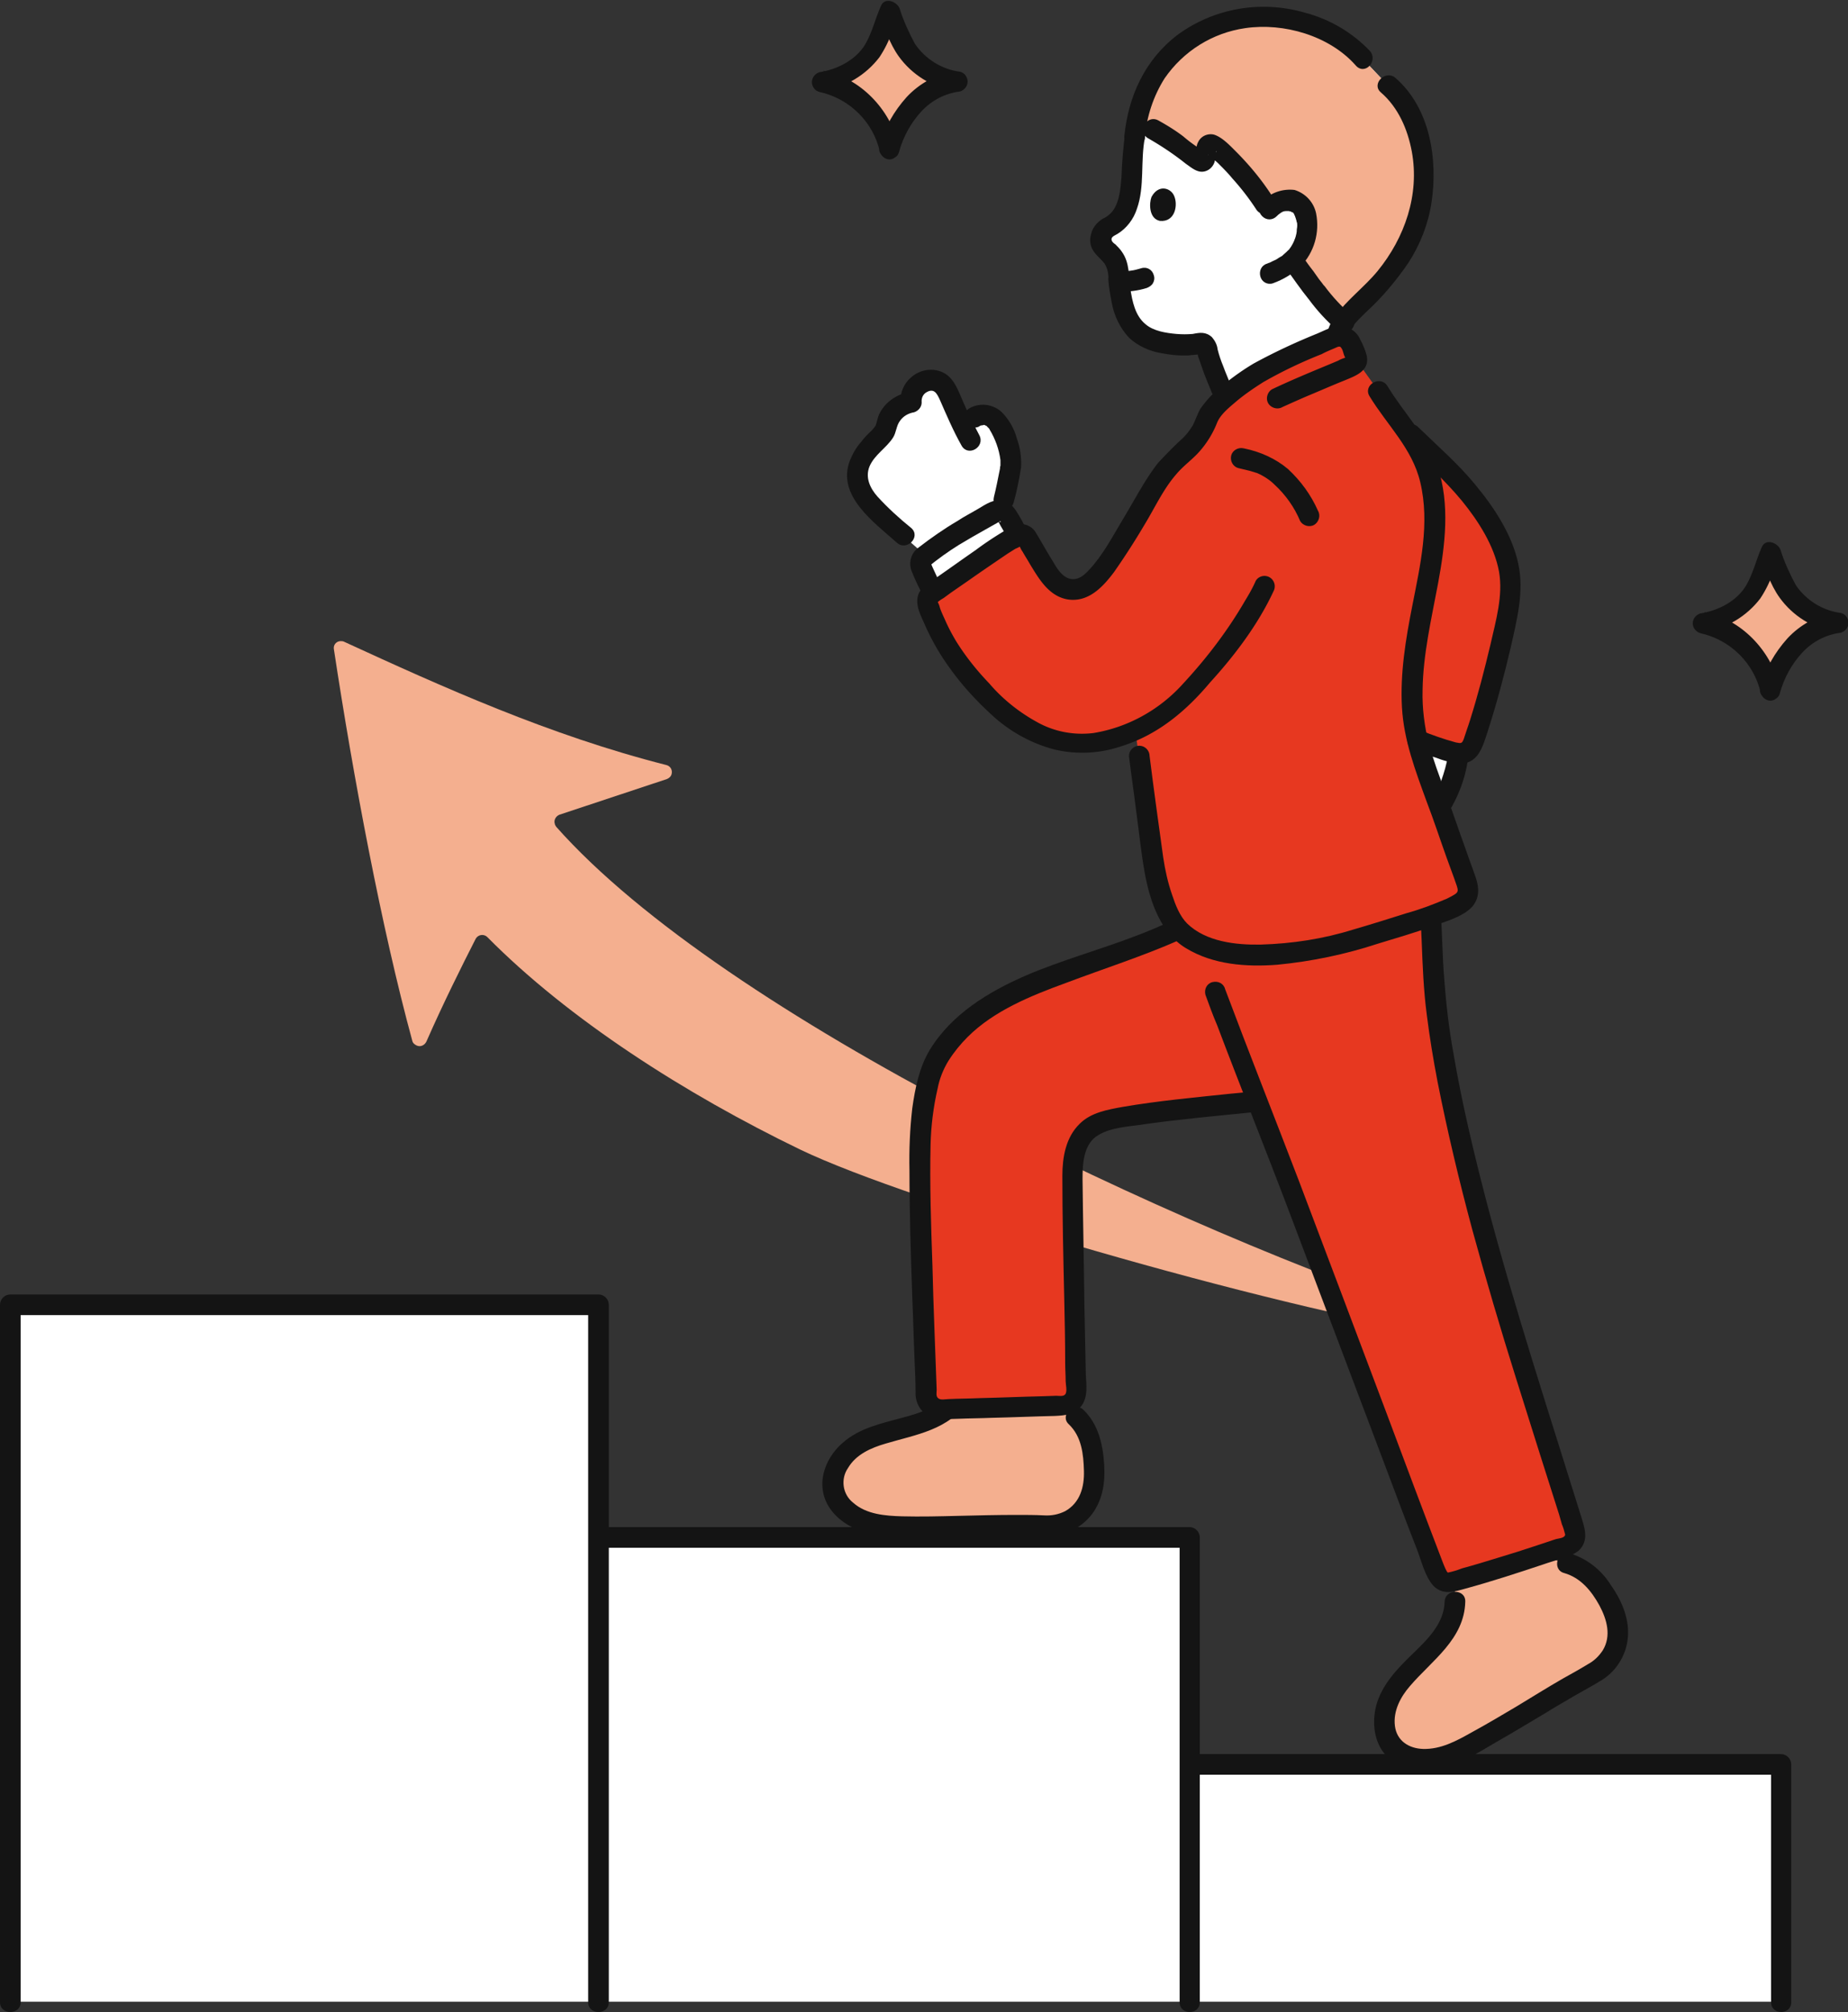
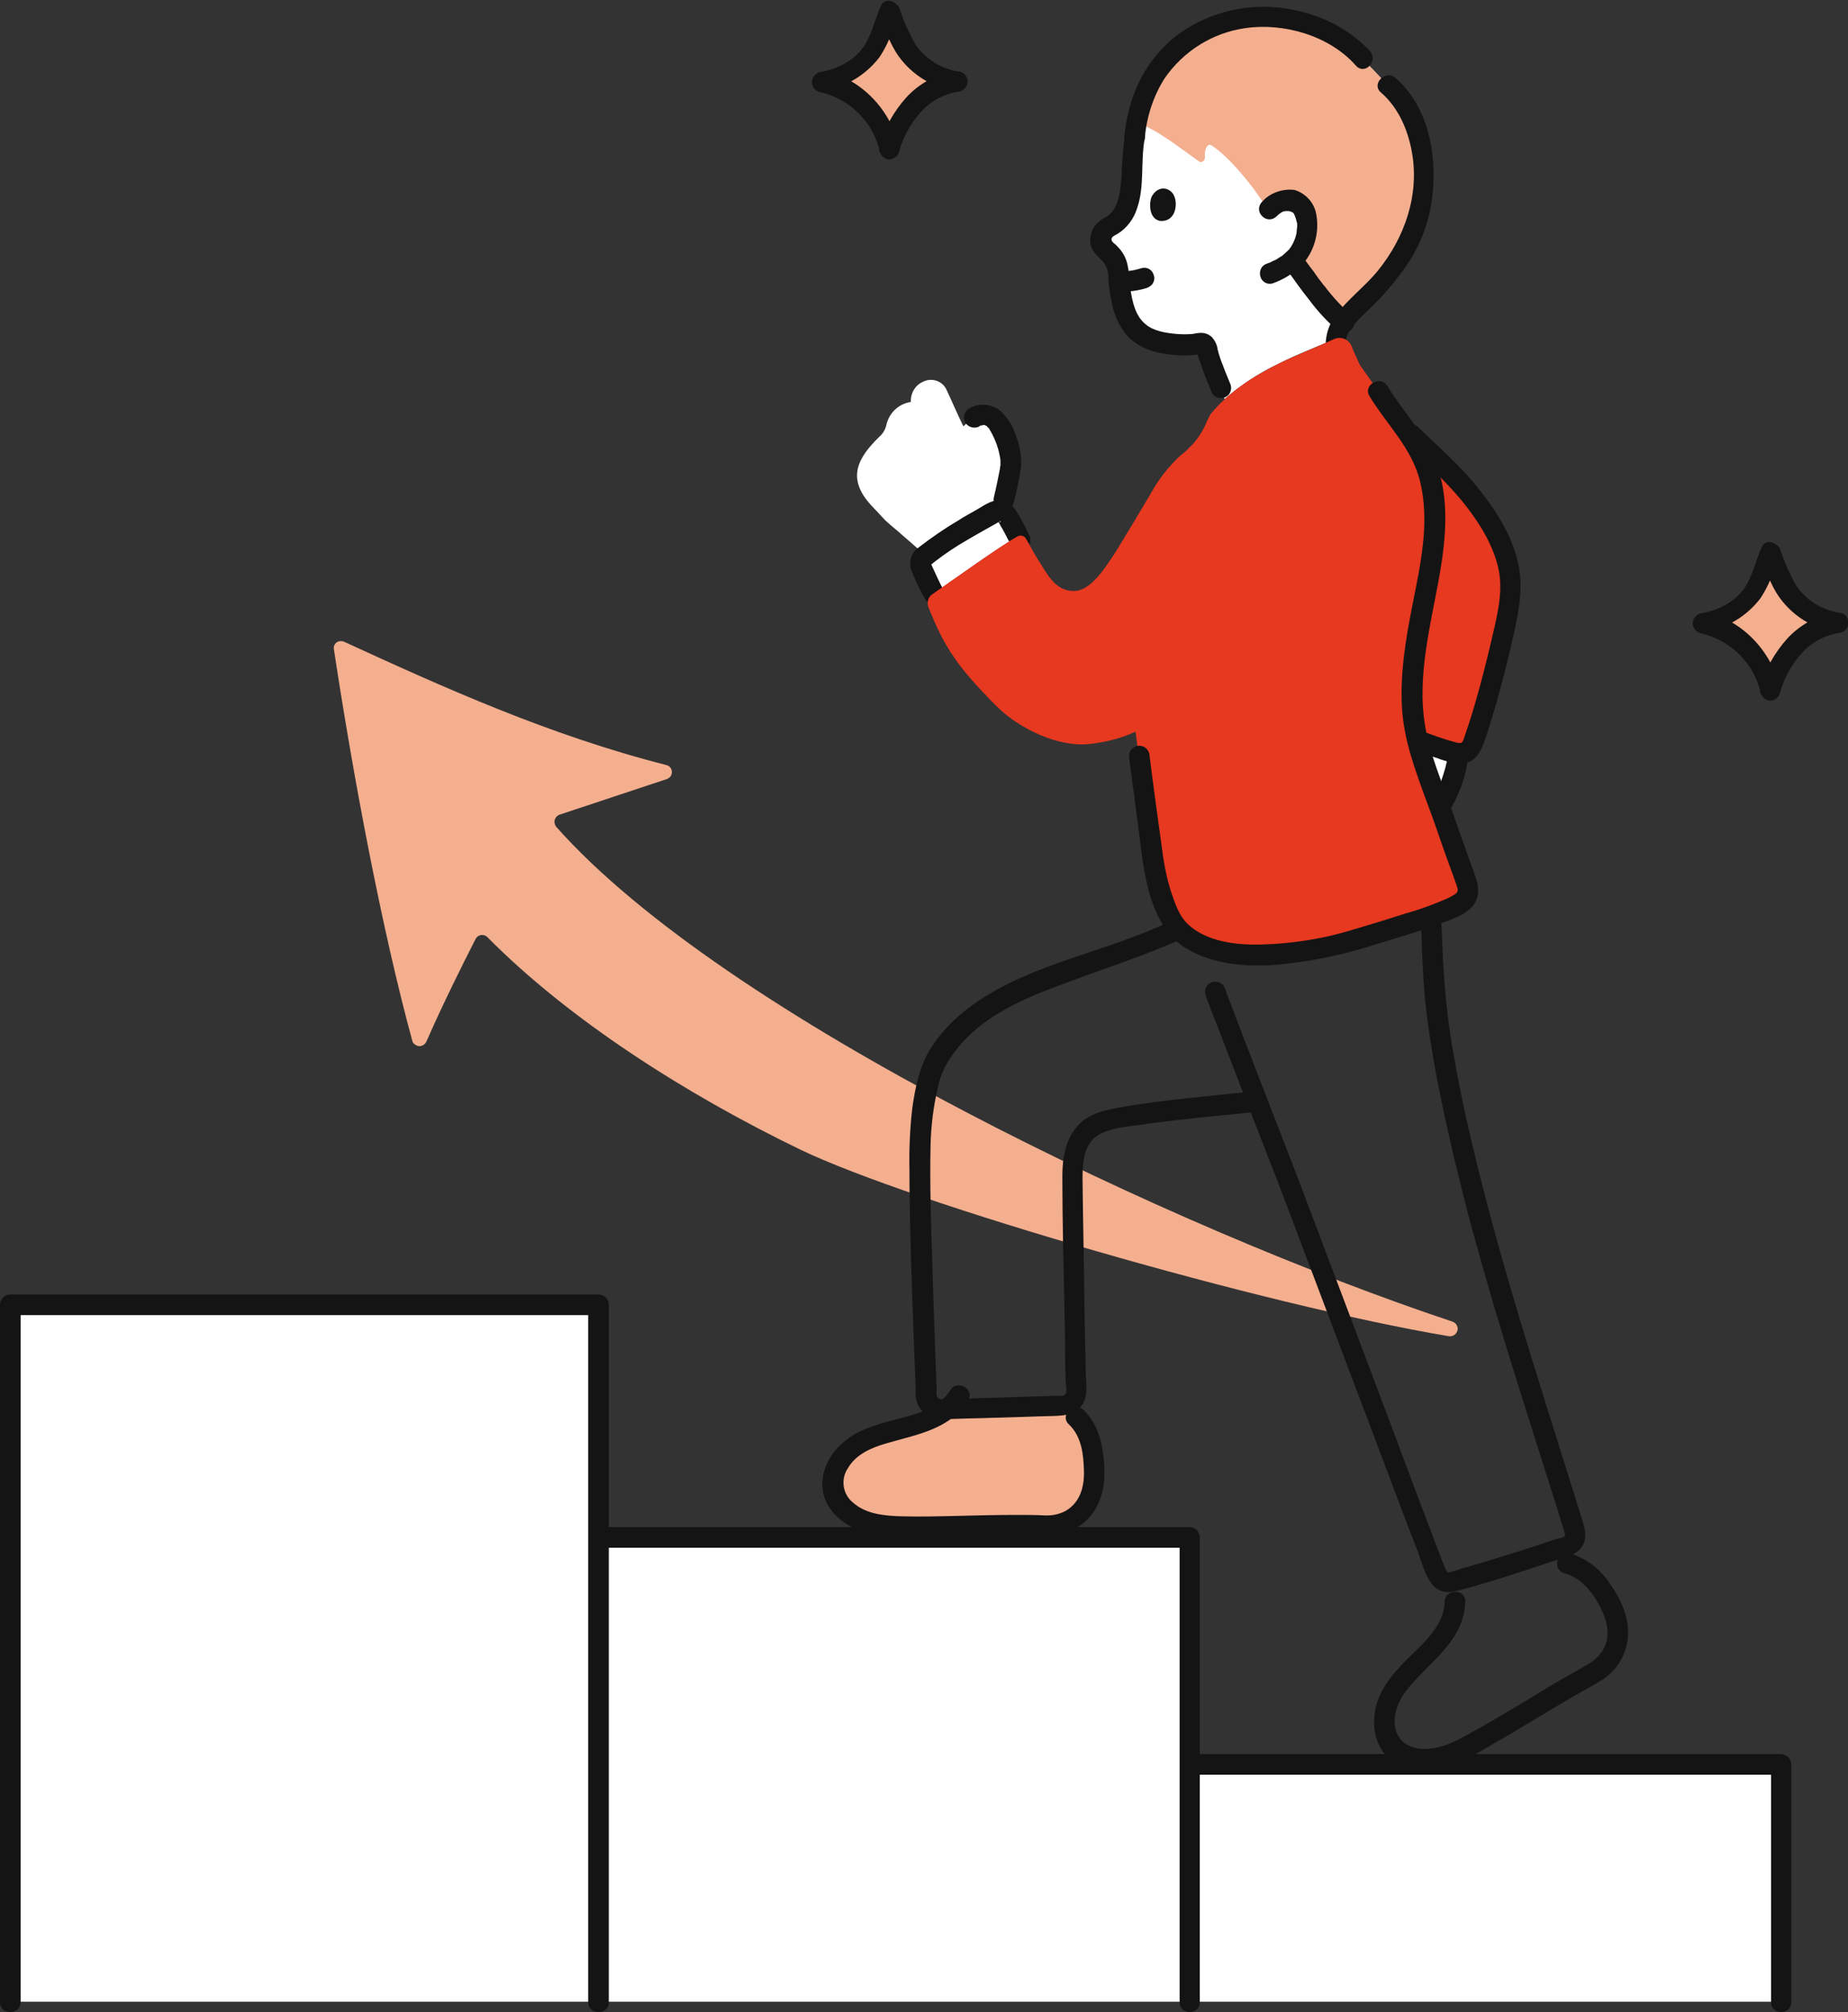
<svg xmlns="http://www.w3.org/2000/svg" id="レイヤー_1" viewBox="0 0 394 429">
  <rect x="0" y="0" width="394" height="429" fill="#333333" stroke="none" />
  <style>.st0{fill:#fff}.st1{fill:#f4af8f}.st2{fill:#141414}.st3{fill:#e73820}</style>
  <path class="st0" d="M302.2 157.8c1.1 4.6 2.9 8.8 4.8 14.2.7-1 1.2-2 1.7-3 1-2.7 1.8-5.5 2.3-8.3h-.2c-2.2-.5-4.4-1.2-6.6-2-.7-.4-1.4-.6-2-.9zm-48.5 218.4v-48.5H127.6v-49.6H2.2v148.7h377.6v-50.7h-97.6l-28.5.1zM241.9 29.3c1.2-12.8 8.3-19.3 14.4-22.4 5.2-2.7 11-3.7 16.8-2.9 6.4.8 13.6 4.2 17.5 8.6l5.4 5.7c4.2 3.5 6.4 8.9 7.2 13.9.8 5.1.4 10.4-1.2 15.4-1.3 4.4-5.3 10.6-8.7 14-4.2 4.2-7.7 7-8.5 10.6-.1 0-.3.1-.4.1-4 1.9-7.4 3-11.7 5.2-4.2 2-8.1 4.5-11.6 7.6l-.8-2-1.6-4c-.6-1.5-1-3-1.4-4.6-.3-.7-1-1.1-1.7-.9-3.6.6-7.3.2-10.7-1.1-2-.8-3.6-2.4-4.5-4.3-.6-1.4-1.1-2.8-1.3-4.3-.4-2.1-.7-4.2-.7-6.3-.2-1.1-.7-2-1.4-2.9-1.1-1.3-3-2.3-2-4.4.4-.8 1.1-1.4 1.9-1.8 4-2.1 4.3-8.1 4.6-12.5-.1-2.4.1-4.7.6-7.1m-27.4 81c-.5-.9-1.6-1.2-2.5-.7-5.2 2.7-11.8 6.7-15.3 9.7-.6.6-.8 1.5-.5 2.2.8 1.8 1.7 3.7 2.6 5.5 4-2.8 14.9-10.6 18-12.2h.1c-.6-1.2-1.5-2.8-2.3-4.1 0-.2 0-.3-.1-.4z" />
  <path class="st0" d="M185.8 107.8c-5.5-5.9-2.8-10.3 1.7-14.7.8-.7 1.3-1.6 1.5-2.6.6-2.5 2.6-4.4 5.2-4.8-.1-1.8.9-3.6 2.6-4.3.1 0 .1-.1.2-.1 1.8-.8 4 0 4.8 1.8 1.4 3 2.4 5.4 3.6 7.8 4.5-4.4 6.9-2.2 8.5 1 1.2 2.3 2.2 6.4 1.6 8.2l-1.5 6.5-.6 2.3c-.4-.1-.9 0-1.3.2-5.2 2.7-10.1 5.8-14.8 9.3-2.7-2.4-4.8-4.2-4.8-4.2-1.2-1.1-2.4-2-3.7-3.2-.9-1-1.9-2-3-3.2z" />
  <path class="st1" d="M273 3.9c6.4.8 13.6 4.2 17.5 8.6l5.4 5.7c4.2 3.5 6.4 8.9 7.2 13.9.8 5.1.4 10.4-1.2 15.4-1.3 4.4-5.3 10.6-8.7 14-2.8 2.8-5.3 5-6.9 7.2-3.8-3.2-8-9.3-10.5-12.8l-.2-.3c1.9-1.9 2.9-4.4 3.1-7 .2-1.9-.5-3.8-1.9-5.1-1-.7-2.3-1-3.5-.6-1.2.3-2.2 1-3 1.9-2.5-4.4-8.2-11.4-12-13.8-.4-.3-1 0-1.2.7-.2.6-.3 1.2-.2 1.8 0 .8-.7 1.3-1.3.9-2.4-1.7-6.7-5-9.8-6.7l-3.6-1.9c1.4-8.2 6.5-15.2 13.9-18.9 4.6-2.4 9.7-3.4 14.9-3.1.8 0 1.4 0 2 .1z" />
  <path class="st2" d="M215.4 115.7c.3 1.2 1.5 1.8 2.7 1.5 1.2-.3 1.8-1.5 1.5-2.7-.7-1.5-1.4-3-2.3-4.5-.9-1.5-1.7-2.9-3.6-3.3-1.9-.3-3.5.8-5 1.7-1.5.9-3.1 1.7-4.6 2.7-2.9 1.7-5.6 3.6-8.2 5.6-1.6 1.1-2.2 3.1-1.6 4.9.8 2.1 1.8 4.1 2.9 6.1.6 1 2 1.4 3 .8 1-.6 1.4-2 .8-3-.8-1.5-1.5-3.1-2.2-4.6-.1-.2-.2-.5-.3-.7 0 0-.1.3 0 .2.4-.3.7-.6 1-.8 2.1-1.6 4.3-3.1 6.6-4.4.6-.4 7.2-4.1 7.2-4.1.2.5-.5 0-.5 0l.1.2c.3.6.6 1.1.9 1.6.3.6.6 1.1.9 1.7.1.3.3.5.4.8.2 0 .5.6.3.3zm89.7 55.2c-.6 1-.3 2.4.8 3 1 .6 2.4.3 3-.8 2-3.3 3.4-6.9 4-10.7.3-1.2-.4-2.4-1.5-2.7-1.2-.3-2.4.4-2.7 1.5-.3 1.8-.8 3.5-1.4 5.2-.1.4-.3.9-.4 1.3-.1.2-.1.3-.2.5-.1.3.2-.4.1-.2-.1.1-.1.2-.1.3-.6.9-1.1 1.8-1.6 2.6z" />
  <path class="st1" d="M72.5 136.7c-.9.1-1.5.9-1.3 1.8 4.1 27.1 10.2 59.6 16.7 83.4.1.5.5.8.9 1 .8.4 1.7 0 2.1-.8 3.6-8.2 7.5-16 10.5-21.9.1-.2.2-.3.3-.4.6-.6 1.6-.6 2.2 0 17.3 17.5 42.1 33.4 66.7 45.3 23.7 11.4 98.9 33.2 138.3 39.8.8.1 1.5-.3 1.8-1.1.3-.8-.2-1.7-1-2-59.1-19.7-155.2-65-191.1-105.5-.1-.2-.3-.4-.3-.6-.3-.8.2-1.7 1-2l22.9-7.6c.5-.2.9-.6 1-1.1.2-.9-.3-1.7-1.2-1.9-24.8-6.3-47.6-16.6-68.7-26.3-.2-.1-.5-.1-.8-.1z" />
  <path class="st2" d="M255.8 426.9v-99.1c0-1.2-1-2.2-2.2-2.2h-126c-2.8 0-2.8 4.4 0 4.4h126.1l-2.2-2.2v99.1c0 2.8 4.3 2.8 4.3 0z" />
  <path class="st2" d="M381.9 426.9v-50.7c0-1.2-1-2.2-2.2-2.2h-126c-2.8 0-2.8 4.4 0 4.4h126.1l-2.2-2.2v50.7c0 2.8 4.3 2.8 4.3 0zm-252.1 0V278.2c0-1.2-1-2.2-2.2-2.2H2.2C1 276 0 277 0 278.2v148.7c0 2.8 4.4 2.8 4.4 0V278.2l-2.2 2.2h125.4l-2.2-2.2v148.7c0 2.8 4.4 2.8 4.4 0z" />
-   <path class="st1" d="M312.2 372.7c-2.3 1.3-4.9 2.1-7.6 2.4-2.7.4-5.4-.5-7.4-2.3-2.9-2.9-2.5-7.9-.6-11.4s5.2-6.3 8.1-9.2c2.8-3 5.4-6.6 5.5-10.7v-4.4c5.4-1.4 11.6-3.4 17.8-5.4l6.1 1.6c4.8 1.3 7.8 5.5 9.8 10.1.7 1.5 1 3.2.9 4.9 0 3.5-2 6.8-5.2 8.4-4.4 2.5-8.2 4.8-11.9 7-5.1 3.1-9.9 6-15.5 9z" />
  <path class="st2" d="M312.4 341.5c.1-2.8-4.3-2.8-4.4 0-.1 4.7-3.8 8.2-6.9 11.2-3.2 3.1-6.5 6.5-7.7 11-.9 3.6-.5 7.7 2.1 10.6 2.9 3.1 7.5 3.5 11.5 2.7 4.3-.9 8.2-3.3 11.9-5.5 3.7-2.1 7.3-4.3 11-6.5 1.9-1.2 3.9-2.3 5.9-3.5 1.9-1.1 4-2.2 5.9-3.4 3.2-2.1 5.2-5.6 5.4-9.4.2-3.9-1.5-7.7-3.7-10.8-2-3.2-5.1-5.6-8.7-6.7-2.7-.8-3.9 3.5-1.2 4.2 3.5 1 5.8 3.8 7.5 6.9 1.6 3 2.6 6.5.7 9.6-.8 1.2-1.8 2.2-3.1 2.9-1.8 1.1-3.6 2.1-5.4 3.1-3.3 1.9-6.5 3.9-9.8 5.9-3.2 1.9-6.4 3.8-9.7 5.6-3.2 1.8-6.5 3.6-10.3 3.5-3-.1-5.6-1.7-6-4.9-.4-3.2 1.2-6.2 3.2-8.5 4.7-5.5 11.6-10 11.8-18z" />
  <path class="st1" d="M190.6 325.6c-2.7-.1-5.3-.6-7.7-1.7-2.5-1-4.4-3.1-5.2-5.7-1-4 1.7-8.1 5.2-10.2s7.7-2.8 11.6-3.9c2.8-.7 5.5-2 7.8-3.8 6.9-.1 15.1-.4 21.7-.6 8.8 2.6 9.2 9.2 9.2 16-.1 2-.7 3.9-1.8 5.5-1.9 3-5.4 4.7-8.9 4.4-4.1-.2-8.3-.2-12.4-.1-6.6 0-13.1.3-19.5.1z" />
  <path class="st2" d="M206.4 298.6c1.5-2.4-2.3-4.6-3.8-2.2-2.2 3.6-6.5 4.9-10.3 5.9-4.4 1.2-9.1 2.2-12.6 5.3-2.8 2.4-4.8 6.2-4.3 10 .5 4 3.6 6.9 7.1 8.4 4.2 1.8 8.8 1.8 13.4 1.8 4.7 0 9.4-.2 14.1-.3 2.4-.1 4.8-.1 7.2-.1 2.2 0 4.5.3 6.7.1 3.7-.2 7.2-2.1 9.3-5.2 2.3-3.5 2.5-7.4 2.1-11.5-.4-3.8-1.5-7.5-4.3-10.2-2-1.9-5.2 1.2-3.1 3.1 2.7 2.6 3.1 6.3 3.2 9.9.1 3.4-.8 6.8-4 8.6-1.4.7-2.9 1-4.5.9-2-.1-3.9-.1-5.9-.1-4.1 0-8.2.1-12.3.2-4 .1-8.1.2-12.1.1-3.5-.1-7.6-.4-10.4-2.9-2.3-1.8-2.7-5.1-1.1-7.4 1.7-2.9 4.9-4.3 8-5.2 6.3-1.9 13.7-2.9 17.6-9.2z" />
-   <path class="st3" d="M256 201.1c-1.7-.7-3.2-1.8-4.6-3.1-14.7 6.7-24 7.9-35.9 13.9-3.2 1.6-6.3 3.6-9.1 5.9-3.2 2.9-6.8 7-7.9 11.2-1.9 6.7-2.2 11.1-2.2 18.7 0 14.5.9 34.5 1.4 49.6.1 1.7 1.4 3 3.1 2.9 8.2-.2 18.6-.5 26-.8 1.7-.1 3-1.5 2.9-3.1-.4-17.7-.5-29.7-.7-45.6 0-2.8.4-6.5 2.3-9 1.8-2.2 3.8-2.9 7.9-3.6 6.8-1.3 20.5-2.6 28.8-3.4 6.3 15.9 19.5 51.5 37.7 99.6.5 1.4 1.2 3.1 2.6 3.2.6 0 1.2-.1 1.7-.3 7.1-1.9 15.8-4.8 23.9-7.4 1.4-.4 2.1-1.8 1.7-3.2-10.4-33.5-19.7-61-26.2-92.1-1.6-7.3-2.8-14.8-3.6-22.2-.6-6.9-.5-11.7-.8-16.9-4 1.4-9 2.9-14.3 4.5-.8.2-1.6.5-2.5.7-10.4 2.7-23.8 4.6-32.2.5z" />
  <path class="st2" d="M251.5 200.4c1-.6 1.4-2 .8-3-.6-1-1.9-1.4-3-.8-2.3 1-4.6 2-7 2.9-7.8 3-15.9 5.2-23.6 8.5-8 3.5-15.8 8.2-20.5 15.9-2.2 3.7-3.1 8.1-3.7 12.4-.5 4.4-.7 8.8-.6 13.3 0 9 .3 18 .6 27 .2 4.6.3 9.1.5 13.7.1 2.2.2 4.3.2 6.5-.1 2.2 1 4.2 2.9 5.2 1.9.9 4.3.5 6.3.5 2.3-.1 4.7-.1 7-.2 4.5-.1 9-.3 13.5-.4 2.2-.1 4.3-.3 5.7-2.2 1.4-1.9 1-4.4.9-6.6l-.3-14.6c-.1-9-.3-18.1-.4-27.1 0-3.3.2-7.6 3.4-9.4 2.8-1.7 6.7-1.8 9.8-2.3 7.8-1.1 15.7-1.8 23.6-2.6 1.2 0 2.2-1 2.2-2.2 0-1.2-1-2.2-2.2-2.2l-5.3.5c-7.6.8-15.3 1.5-22.9 2.8-3.3.6-6.8 1.2-9.2 3.6-3 2.9-3.7 7.2-3.7 11.1 0 8.7.2 17.4.4 26.2.1 4.6.2 9.2.2 13.9 0 1.2.1 2.4.1 3.7 0 .7.4 2.2-.1 2.8-.4.5-1.3.3-1.9.3l-2.9.1c-4.5.1-8.9.3-13.4.4-2.2.1-4.4.1-6.6.2-.6 0-1.8.3-2.3-.2-.5-.4-.3-1.2-.3-1.8-.3-8.8-.7-17.6-.9-26.4-.3-8.6-.6-17.3-.4-25.9.1-4 .6-8 1.5-11.9.4-2.1 1.2-4.1 2.3-5.9 1.2-1.9 2.6-3.6 4.1-5.1 5.6-5.6 13.5-8.8 20.9-11.5 8.2-3.1 16.4-5.7 24.3-9.2z" />
  <path class="st2" d="M307.1 193.6c-.2-2.8-4.6-2.8-4.4 0 .2 2.3.3 4.6.4 6.9.2 5.3.4 10.6 1.1 15.9.6 4.8 1.4 9.6 2.3 14.3 2.1 10.6 4.6 21.1 7.4 31.5 2.9 10.6 6 21.1 9.3 31.6l5.1 16.2c.9 2.8 1.8 5.7 2.7 8.5.5 1.5.9 2.9 1.4 4.4l.6 2.1c.3.7.5 1.4.7 2.2-.1.8-1.5.8-2.1 1l-3.9 1.3c-2.7.9-5.5 1.8-8.2 2.6-2.6.8-5.2 1.6-7.8 2.3-1 .4-2 .7-3 .9-.3-.1-.9-1.7-1.1-2.2-4.1-10.7-8.1-21.4-12.1-32.1-6.2-16.5-12.4-32.9-18.6-49.3-5.2-13.6-10.6-27.2-15.7-40.8-.3-1.2-1.5-1.8-2.7-1.5-1.2.3-1.8 1.5-1.5 2.7.8 2.2 1.6 4.4 2.5 6.5 5.1 13.5 10.5 26.9 15.6 40.4 6.9 18.3 13.8 36.5 20.7 54.8 2.1 5.6 4.2 11.2 6.4 16.8.9 2.4 1.6 5.4 3.3 7.4 2 2.2 4.5 1.4 7 .7 5.5-1.5 11-3.3 16.4-5.1 1.4-.5 2.9-.9 4.3-1.4 1.2-.3 2.4-.8 3.4-1.6 2.3-2.2 1.2-5 .4-7.6-6.9-22.2-14.2-44.4-20.1-66.9-2.7-10.4-5.2-20.8-7-31.4-1-5.4-1.6-10.8-2-16.2-.4-4.9-.4-9.9-.8-14.9zM269.1 43c-.9.9-.9 2.2 0 3.1.9.9 2.2.9 3.1 0 .2-.2.4-.4.7-.6l.3-.2c.3-.2.6-.3 1-.3h.7c-.3 0 .3.1.4.1-.4-.1.6.4.2.1.2.1.3.3.4.4-.2-.3.1.2.1.3.1.1.1.3.2.4-.1-.2-.1-.2 0 .1.1.2.1.4.2.6 0 .1.1.7.1.3.1.5.1 1 0 1.5 0 .1-.1.7 0 .3 0 .2-.1.5-.1.7-.1.4-.2.9-.4 1.3 0 .1-.3.7-.2.5l-.2.4c-.2.4-.4.7-.7 1.1-.1.1-.1.2-.2.2.1-.2.1-.2 0 0l-.4.4c-.3.3-.7.6-1 .9-.5.4.3-.2-.2.1-.2.1-.3.2-.5.3-.4.3-.8.5-1.3.7l-.6.3c-.2.1-.3.1-.1 0-.1.1-.3.1-.4.2-1.2.3-1.8 1.5-1.5 2.7.3 1.2 1.5 1.9 2.7 1.5 2.2-.8 4.2-2 5.9-3.6 2.9-3 4.1-7.2 3.3-11.3-.5-2.4-2.3-4.3-4.6-5-2.4-.3-5.1.5-6.9 2.5zm-18.8-1.3c.9 1.9.3 5.7-3 5.4-2.4-.5-2.3-3.8-1.8-5.1 1.5-2.8 4.1-1.9 4.8-.3z" />
  <path class="st2" d="M244.1 29.3c.5-2.8-3.7-3.9-4.2-1.2-.4 3.2-.7 6.5-.8 9.7-.2 2.4-.4 5.1-1.8 7.1-.6.8-1.4 1.4-2.3 1.8-1.2.8-2.1 1.9-2.4 3.3-.4 1.4-.1 2.8.8 3.9.6.8 1.5 1.5 2.1 2.3.6 1 .9 2.2.8 3.4.1 1.6.4 3.2.7 4.8.5 2.9 1.8 5.6 3.8 7.7 1.9 1.7 4.3 2.8 6.8 3.2 1.6.3 3.1.5 4.7.5.6 0 1.2 0 1.8-.1.2 0 1.7-.1 1.8-.3-.1.3-.6-1.1-.7-.4 0 .1.1.3.1.4.1.5.3 1.1.5 1.6.3.9.6 1.7.9 2.6.5 1.3 1 2.5 1.5 3.7.3 1.2 1.5 1.8 2.7 1.5 1.2-.3 1.8-1.5 1.5-2.7-.5-1.3-1.1-2.6-1.6-4-.5-1.2-.9-2.4-1.2-3.6-.1-1-.6-1.9-1.2-2.6-1.3-1.2-2.6-1-4.1-.7-1.2.1-2.3.1-3.5 0-2.2-.2-4.9-.6-6.6-2.1-2.2-1.8-2.8-4.9-3.2-7.5-.4-2.7-.1-5.5-1.8-7.9-.4-.6-.9-1.1-1.4-1.6-.3-.2-.7-.5-.8-.9-.2-.7.7-1 1.2-1.3 2-1.2 3.5-3.2 4.2-5.4 1.7-4.8.7-10.1 1.7-15.2zm33.7 25.5c-.6-1-2-1.4-3-.8-1 .6-1.4 2-.8 3 1.7 2.3 3.3 4.7 5.1 6.9 1.7 2.3 3.7 4.5 5.9 6.4.9.8 2.2.8 3.1 0 .9-.9.9-2.2 0-3.1-2.1-1.9-4-3.9-5.7-6.2-.4-.5.2.3-.2-.2l-.3-.4c-.2-.3-.5-.6-.7-.9-.4-.6-.8-1.1-1.2-1.7-.8-1-1.5-2-2.2-3z" />
  <path class="st2" d="M238.7 57.9c-.6 0-1.1.2-1.5.6-.9.9-.9 2.2 0 3.1.4.4 1 .6 1.6.6 1.9 0 3.8-.2 5.7-.8.5-.2 1-.5 1.3-1 .3-.5.4-1.1.2-1.7-.3-1.2-1.5-1.9-2.7-1.5-.7.2-1.4.4-2.1.5l.6-.1c-1.2.2-2.2.3-3.1.3zm58.8-41.3c-2.1-1.8-5.2 1.3-3.1 3.1 3.7 3.2 5.7 7.8 6.6 12.6 1.7 9.2-1.5 18.4-7.3 25.5-2.8 3.4-6.5 6.1-9.1 9.7-2.4 3.3-2.2 6.8-1.5 10.6.6 2.8 4.8 1.6 4.2-1.2-.4-1.8-.8-3.7-.1-5.3.8-2 2.6-3.6 4.1-5.1 3.4-3.1 6.4-6.7 9-10.5 2.5-3.9 4.2-8.2 4.9-12.8 1.4-9.2-.3-20.2-7.7-26.6z" />
  <path class="st3" d="M293.9 83.4c1.9 3.1 4.2 5.8 6.2 8.8l.7.5c7.2 7 14.3 12.7 19.2 23.7 2.4 5.5 2.1 9.6 1 15.4-1.8 9.2-4.2 18.2-7.2 27.1-.5 1.3-1.8 2.1-3.2 1.8-2.9-.7-5.8-1.6-8.6-2.8 1.1 4.9 3.1 9.2 5.2 15.1l5.3 14.9c.4.9.5 1.8.4 2.8-.4 1-1.2 1.8-2.2 2.2-4.1 2.1-11.7 4.4-20.1 6.9-10.7 3.2-25.6 5.8-34.7 1.4-5-2.4-6.1-4.4-8.1-9.7-.8-2.3-1.4-4.7-1.8-7.1-1.7-11.3-2.6-18.6-3.9-28.4-3 1.4-6.2 2.2-9.5 2.6-6.9.9-15.4-3.3-20.1-8-8.4-8.4-11.2-12.7-14.5-21-.4-.9-.2-2 .5-2.7 3.6-2.5 15.2-10.8 18.4-12.5.6-.4 1.4-.2 1.8.4.7 1.1 1.4 2.6 2.4 4.2 2.1 3.2 3.8 7.2 8.1 7 3.5-.2 6.5-5 8.9-8.7 3.1-5.1 4-6.6 7.2-12 1.7-3.1 3.8-5.8 6.4-8.2.6-.5 1.2-.9 1.7-1.5l.9-.9c1.1-1.2 2-2.6 2.7-4.1.3-.8.7-1.6 1.1-2.3 4-4.9 9.4-8.2 14.6-10.8 4.3-2.1 7.7-3.3 11.7-5.2.1 0 .2-.1.3-.1 1.4-.5 3 .3 3.5 1.7s1.1 2.4 1.7 3.9l4 5.6z" />
  <path class="st2" d="M302.4 91.1c-2-2-5.1 1.1-3.1 3.1 4.2 4.1 8.6 8 12.4 12.6 3.5 4.3 6.9 9.6 7.9 15.1.9 5.1-.7 10.5-1.8 15.4-1.3 5.5-2.7 10.9-4.4 16.3-.4 1.3-.9 2.6-1.3 3.9-.4 1.1-.6 1-1.7.8-2.6-.7-5.1-1.6-7.6-2.6-1.2-.3-2.4.4-2.7 1.5-.3 1.2.4 2.4 1.5 2.7 1.5.6 2.9 1.2 4.4 1.6 1.8.7 3.6 1.2 5.5 1.3 3.8-.1 4.7-3.9 5.7-6.9 1.9-5.9 3.5-11.9 4.9-17.9 1.3-5.8 2.9-11.9 1.6-17.8-1.3-6.2-5.2-12.1-9.2-16.9-3.6-4.4-8-8.2-12.1-12.2zM211.9 106c-.3 1.2.4 2.4 1.5 2.7 1.2.3 2.4-.4 2.7-1.5.7-2.5 1.2-5 1.6-7.6.1-2.1-.2-4.2-.9-6.1-.6-2.2-1.7-4.1-3.3-5.7-1.9-1.7-4.7-2-6.9-.7-1 .6-1.4 2-.8 3 .6 1 2 1.4 3 .8.1-.1.3-.2.5-.2.1 0 .7-.1.3-.1h.4c-.6-.1.4.2-.1 0 .2.1.3.2.4.2.2.1-.1-.2.1.1l.5.5.1.2c-.1-.1-.1-.1 0 0 1.2 2 2 4.2 2.3 6.5v1.2c0 .4.1-.2 0 0s-.1.4-.1.6c-.4 2-.8 4.1-1.3 6.1z" />
-   <path class="st2" d="M205 95c1.4 2.5 5.1.3 3.8-2.2-1.2-2.3-2.4-4.6-3.4-7-1-2.2-1.8-4.9-4-6.2-2.3-1.3-5.2-.9-7.2.9-1.5 1.3-2.3 3.2-2.2 5.2l1.6-2.1c-1.7.4-3.3 1.2-4.6 2.5-.6.6-1.1 1.3-1.5 2.1-.4.8-.5 1.7-.8 2.5-.4.6-.8 1.1-1.3 1.5-.6.6-1.2 1.2-1.7 1.9-1.1 1.2-1.9 2.6-2.5 4.1-2.9 7.5 5.2 13.2 10 17.5 2.1 1.9 5.2-1.2 3.1-3.1-2.6-2.1-5-4.3-7.2-6.7-1.6-1.8-2.7-4.1-1.7-6.5 1.1-2.5 3.6-3.9 5-6.1.7-1.1.7-2.6 1.5-3.6.7-1 1.8-1.6 3-1.8.9-.3 1.6-1.1 1.6-2.1-.1-.9.3-1.8 1.1-2.2 1.6-.9 2.2.4 2.8 1.7 1.4 3.2 2.8 6.5 4.6 9.7zm60.2.6c-1.2-.3-2.4.4-2.7 1.5-.3 1.2.4 2.4 1.5 2.7.8.2 1.7.4 2.5.6.3.1.7.2 1 .3 0 0 .5.2.3.1s.3.1.3.1c.7.3 1.4.7 2 1.1.6.4 1.1.8 1.6 1.3 2.4 2.2 4.3 4.9 5.5 7.8.6 1 2 1.4 3 .8 1-.6 1.4-2 .8-3-1.5-3.4-3.7-6.4-6.4-8.9-2.6-2.2-5.9-3.7-9.4-4.4z" />
  <path class="st2" d="M295.8 82.3c-1.5-2.4-5.3-.2-3.8 2.2 3.7 6.1 9.1 11.1 10.8 18.3 2.1 8.8 0 17.7-1.7 26.4-1.4 7.1-2.6 14.3-2.2 21.6.4 7.1 2.9 13.6 5.3 20.2 1.5 3.9 2.8 7.9 4.2 11.8.7 2 1.5 4 2.2 6.1.2.7.4 1.2-.3 1.7-.6.4-1.2.7-1.8 1-2.8 1.2-5.7 2.3-8.6 3.1-3.8 1.2-7.6 2.4-11.4 3.5-6.4 2-13 3-19.7 3.2-5.3.1-11.7-.6-15.7-4.5-1.6-1.6-2.5-4-3.2-6.1-.9-2.6-1.5-5.3-1.9-8-1-7.2-2-14.4-2.9-21.6 0-1.2-1-2.2-2.2-2.2-1.2 0-2.2 1-2.2 2.2.5 4.1 1.1 8.1 1.6 12.2.6 4.3 1 8.6 1.8 12.9 1.1 5.9 3.3 12.6 8.8 15.9 5.8 3.5 12.8 4 19.4 3.5 7.3-.7 14.5-2.2 21.5-4.5 3.9-1.2 7.8-2.3 11.6-3.7 2.7-1 6.5-2 8.5-4.2 1.5-1.8 1.5-3.8.8-6-.7-2.1-1.5-4.1-2.2-6.2-1.5-4.1-2.9-8.3-4.4-12.4-1.3-3.3-2.5-6.7-3.5-10.2-.9-3.7-1.4-7.5-1.3-11.3.1-7.7 1.9-15.3 3.3-22.8 1.5-8.1 2.6-16.9-.1-24.9-2.3-6.6-7.2-11.4-10.7-17.2z" />
-   <path class="st2" d="M271.5 126.1c.6-1.1.2-2.4-.8-3-1-.6-2.4-.3-3 .8-.6 1.4-1.4 2.8-2.2 4.1-3.7 6.4-8.2 12.3-13.2 17.7-5 5.6-11.8 9.4-19.2 10.6-4.2.5-8.4-.3-12.1-2.4-3.8-2.1-7.3-4.9-10.1-8.2-2.6-2.7-5-5.7-7-8.9-.9-1.5-1.7-3-2.4-4.6-.4-.9-.8-1.7-1.1-2.6-.1-.4-.2-.7-.4-1.1-.1-.2 0-.3-.2 0 .4-.4.9-.7 1.4-1l1.5-1.1 3.9-2.7c2.7-1.9 5.5-3.8 8.3-5.7.5-.3 1.1-.7 1.6-1 .5-.2.9-.4 1.3-.7l.1-.1-.8-.2.2.3c.2.4.4.9.7 1.3.5.9 1.1 1.8 1.6 2.7 1.9 3.1 4 6.8 8 7.5 4.4.7 7.5-2.6 9.9-5.8a157 157 0 0 0 6.5-10.1c2.2-3.6 4-7.6 6.8-10.8 1.5-1.8 3.4-3.1 4.9-4.8 1.6-1.8 2.9-3.9 3.8-6.2.8-1.9 2.8-3.4 4.3-4.7 1.7-1.4 3.6-2.7 5.5-3.9 4-2.3 8.2-4.3 12.5-6 1.1-.6 2.2-1 3.3-1.5.6-.2.7-.1 1 .4.3.5.4 1.6.9 2.1l.1.2.2-.6s-.6.1-.3.1c-.6.2-1.2.4-1.7.7l-1.9.8c-4.1 1.7-8.2 3.4-12.2 5.3-1 .6-1.4 2-.8 3 .6 1 2 1.4 3 .8 2-.9 4-1.8 5.9-2.6 2.4-1 4.9-2.1 7.4-3.1 2.4-1 5.3-2 4.7-5.2-.3-1.2-.8-2.4-1.4-3.5-.4-1-1.2-1.8-2.1-2.3-2.5-1.3-4.7 0-7 1-4.7 1.9-9.2 4-13.6 6.4-2.2 1.3-4.3 2.8-6.3 4.4-2 1.5-3.7 3.3-5.1 5.3-.6 1.1-1 2.3-1.6 3.5-.6 1-1.3 1.9-2.1 2.7-1.9 1.7-3.6 3.5-5.3 5.3-2.8 3.6-4.9 7.7-7.3 11.7-2.3 3.8-4.4 7.9-7.4 11.1-1.1 1.2-2.4 2.3-4.1 1.9-1.6-.4-2.7-2.1-3.5-3.5-1.2-1.9-2.3-3.9-3.5-5.9-.1-.2-.2-.3-.3-.5-1.1-1.8-3.5-2.3-5.3-1.1-2.6 1.5-5.1 3.1-7.5 4.9-2.9 2-5.8 4.1-8.7 6.1-1.2.8-2.6 1.6-3.3 2.9-1.1 2.2.1 4.5 1 6.5 1.5 3.5 3.4 6.8 5.6 9.8 2.8 3.9 6.1 7.4 9.7 10.6 3.6 3.1 7.9 5.4 12.5 6.6 4.6 1.1 9.5.9 14-.6 7.9-2.4 14-7.5 19.2-13.7 5.2-5.7 10.2-12.3 13.5-19.4zm-3.7-81.5c1.5 2.4 5.3.2 3.8-2.2-2.3-3.7-5.1-7.1-8.2-10.2-1.2-1.2-2.9-3-4.6-3.5-1.3-.3-2.7.3-3.3 1.5-.6 1-.4 2.3-.7 3.2l.6-1 .6-.2 1.1.3c-1.7-1-3.3-2.1-4.8-3.4-1.7-1.3-3.5-2.4-5.3-3.4-2.5-1.4-4.7 2.4-2.2 3.8 2.8 1.6 5.5 3.4 8 5.4 1.3.9 2.6 2.1 4.2 1.6 1-.3 1.8-1.2 2-2.2.1-.4.1-.8.1-1.2 0-.2 0-.3.1-.5.1-.5.1-.5.1-.2l-1 .6c-.7.3-1.1-.3-.4.2.2.1.4.3.6.5.4.4.9.8 1.3 1.2 1 1 2 2 2.9 3.1 1.9 2.1 3.6 4.3 5.1 6.6z" />
  <path class="st2" d="M292.1 10.9c-3.8-4-8.6-6.8-13.9-8.2-9.3-2.7-19.3-1-27.1 4.7-7 5.3-10.6 13.2-11.4 21.8 0 1.2 1 2.2 2.2 2.2 1.2 0 2.2-1 2.2-2.2.4-4.4 1.8-8.7 4.2-12.5 4-5.8 10.2-9.7 17.2-10.7 8.2-1.2 17.9 1.6 23.5 7.9 1.9 2.3 4.9-.8 3.1-3z" />
  <path class="st1" d="M382.4 137.7c2.4-2.8 5.8-4.6 9.4-5.1-3.6-.6-7-2.4-9.5-5.1-2.7-2.9-4.7-9.4-4.9-10-.3.6-2 7-4.7 9.9-2.6 2.7-6.1 4.5-9.8 5.1 3.6.6 6.8 2.4 9.3 5 2.4 2.7 4.2 5.9 5.2 9.3 1-3.2 2.7-6.3 5-9.1z" />
  <path class="st2" d="M377.3 144.8l2.1 1.6c-1.8-7.7-8.2-14.4-16-15.9l1.6 2.1-1.6 2.1c4.7-.7 9-3.3 11.9-7.1 1.2-1.8 2.1-3.7 2.8-5.7l.9-2.4c.1-.3.2-.5.2-.8.1-.4.2-.6 0 0l-4-.5c1.2 3.1 2.2 6.4 4.2 9.2 2.8 3.9 7.1 6.6 11.9 7.4l-1.6-2.1 1.6-2.1c-3.9.6-7.5 2.6-10.2 5.5-2.7 3-4.7 6.5-5.8 10.4-.7 2.8 3.6 3.9 4.2 1.2.9-3.2 2.5-6.1 4.7-8.5 2.2-2.4 5.1-3.9 8.3-4.3.9-.3 1.6-1.1 1.6-2.1s-.7-1.9-1.6-2.1c-3.9-.5-7.4-2.7-9.6-5.9-1.3-2.4-2.5-5-3.3-7.6-.6-1.5-3.2-2.5-4-.5-1.2 2.7-1.8 5.5-3.3 8.1-2 3.4-6 5.4-9.8 6-.9.3-1.6 1.1-1.6 2.1s.7 1.8 1.6 2.1c6.4 1.4 11.5 6.4 12.9 12.8.3.9 1.1 1.6 2.1 1.6 2.7-.2 2.7-4.6-.2-4.6z" />
  <path class="st1" d="M194.5 22.4c2.4-2.8 5.8-4.6 9.4-5.1-3.6-.6-7-2.4-9.5-5.1-2.7-2.9-4.7-9.4-4.9-10-.3.6-2 7-4.7 9.9-2.6 2.7-6.1 4.5-9.8 5.1 3.6.6 6.8 2.4 9.3 5 2.4 2.7 4.2 5.9 5.2 9.3 1-3.3 2.7-6.4 5-9.1z" />
  <path class="st2" d="M189.5 29.4l2.1 1.6c-1.8-7.7-8.2-14.4-16-15.9l1.6 2.1-1.6 2.1c4.7-.7 9-3.3 11.9-7.1 1.2-1.8 2.1-3.7 2.8-5.7l.9-2.4c.1-.3.2-.5.2-.8.1-.4.2-.6 0 0l-4-.5c1.2 3.1 2.2 6.4 4.2 9.2 2.8 3.9 7.1 6.6 11.9 7.4l-1.6-2.1 1.6-2.1c-3.9.6-7.5 2.6-10.2 5.5-2.7 3-4.7 6.5-5.8 10.4-.7 2.8 3.6 3.9 4.2 1.2.9-3.2 2.5-6.1 4.7-8.5 2.2-2.4 5.1-3.9 8.3-4.3.9-.3 1.6-1.1 1.6-2.1s-.7-1.9-1.6-2.1c-3.9-.5-7.4-2.7-9.6-5.9-1.3-2.4-2.5-5-3.3-7.6-.6-1.5-3.2-2.5-4-.5-1.2 2.7-1.8 5.5-3.3 8.1-2 3.4-6 5.4-9.8 6-.9.3-1.6 1.1-1.6 2.1s.7 1.9 1.6 2.1c6.4 1.4 11.5 6.4 12.9 12.8.3.9 1.1 1.6 2.1 1.6 2.6-.2 2.6-4.6-.2-4.6z" />
</svg>